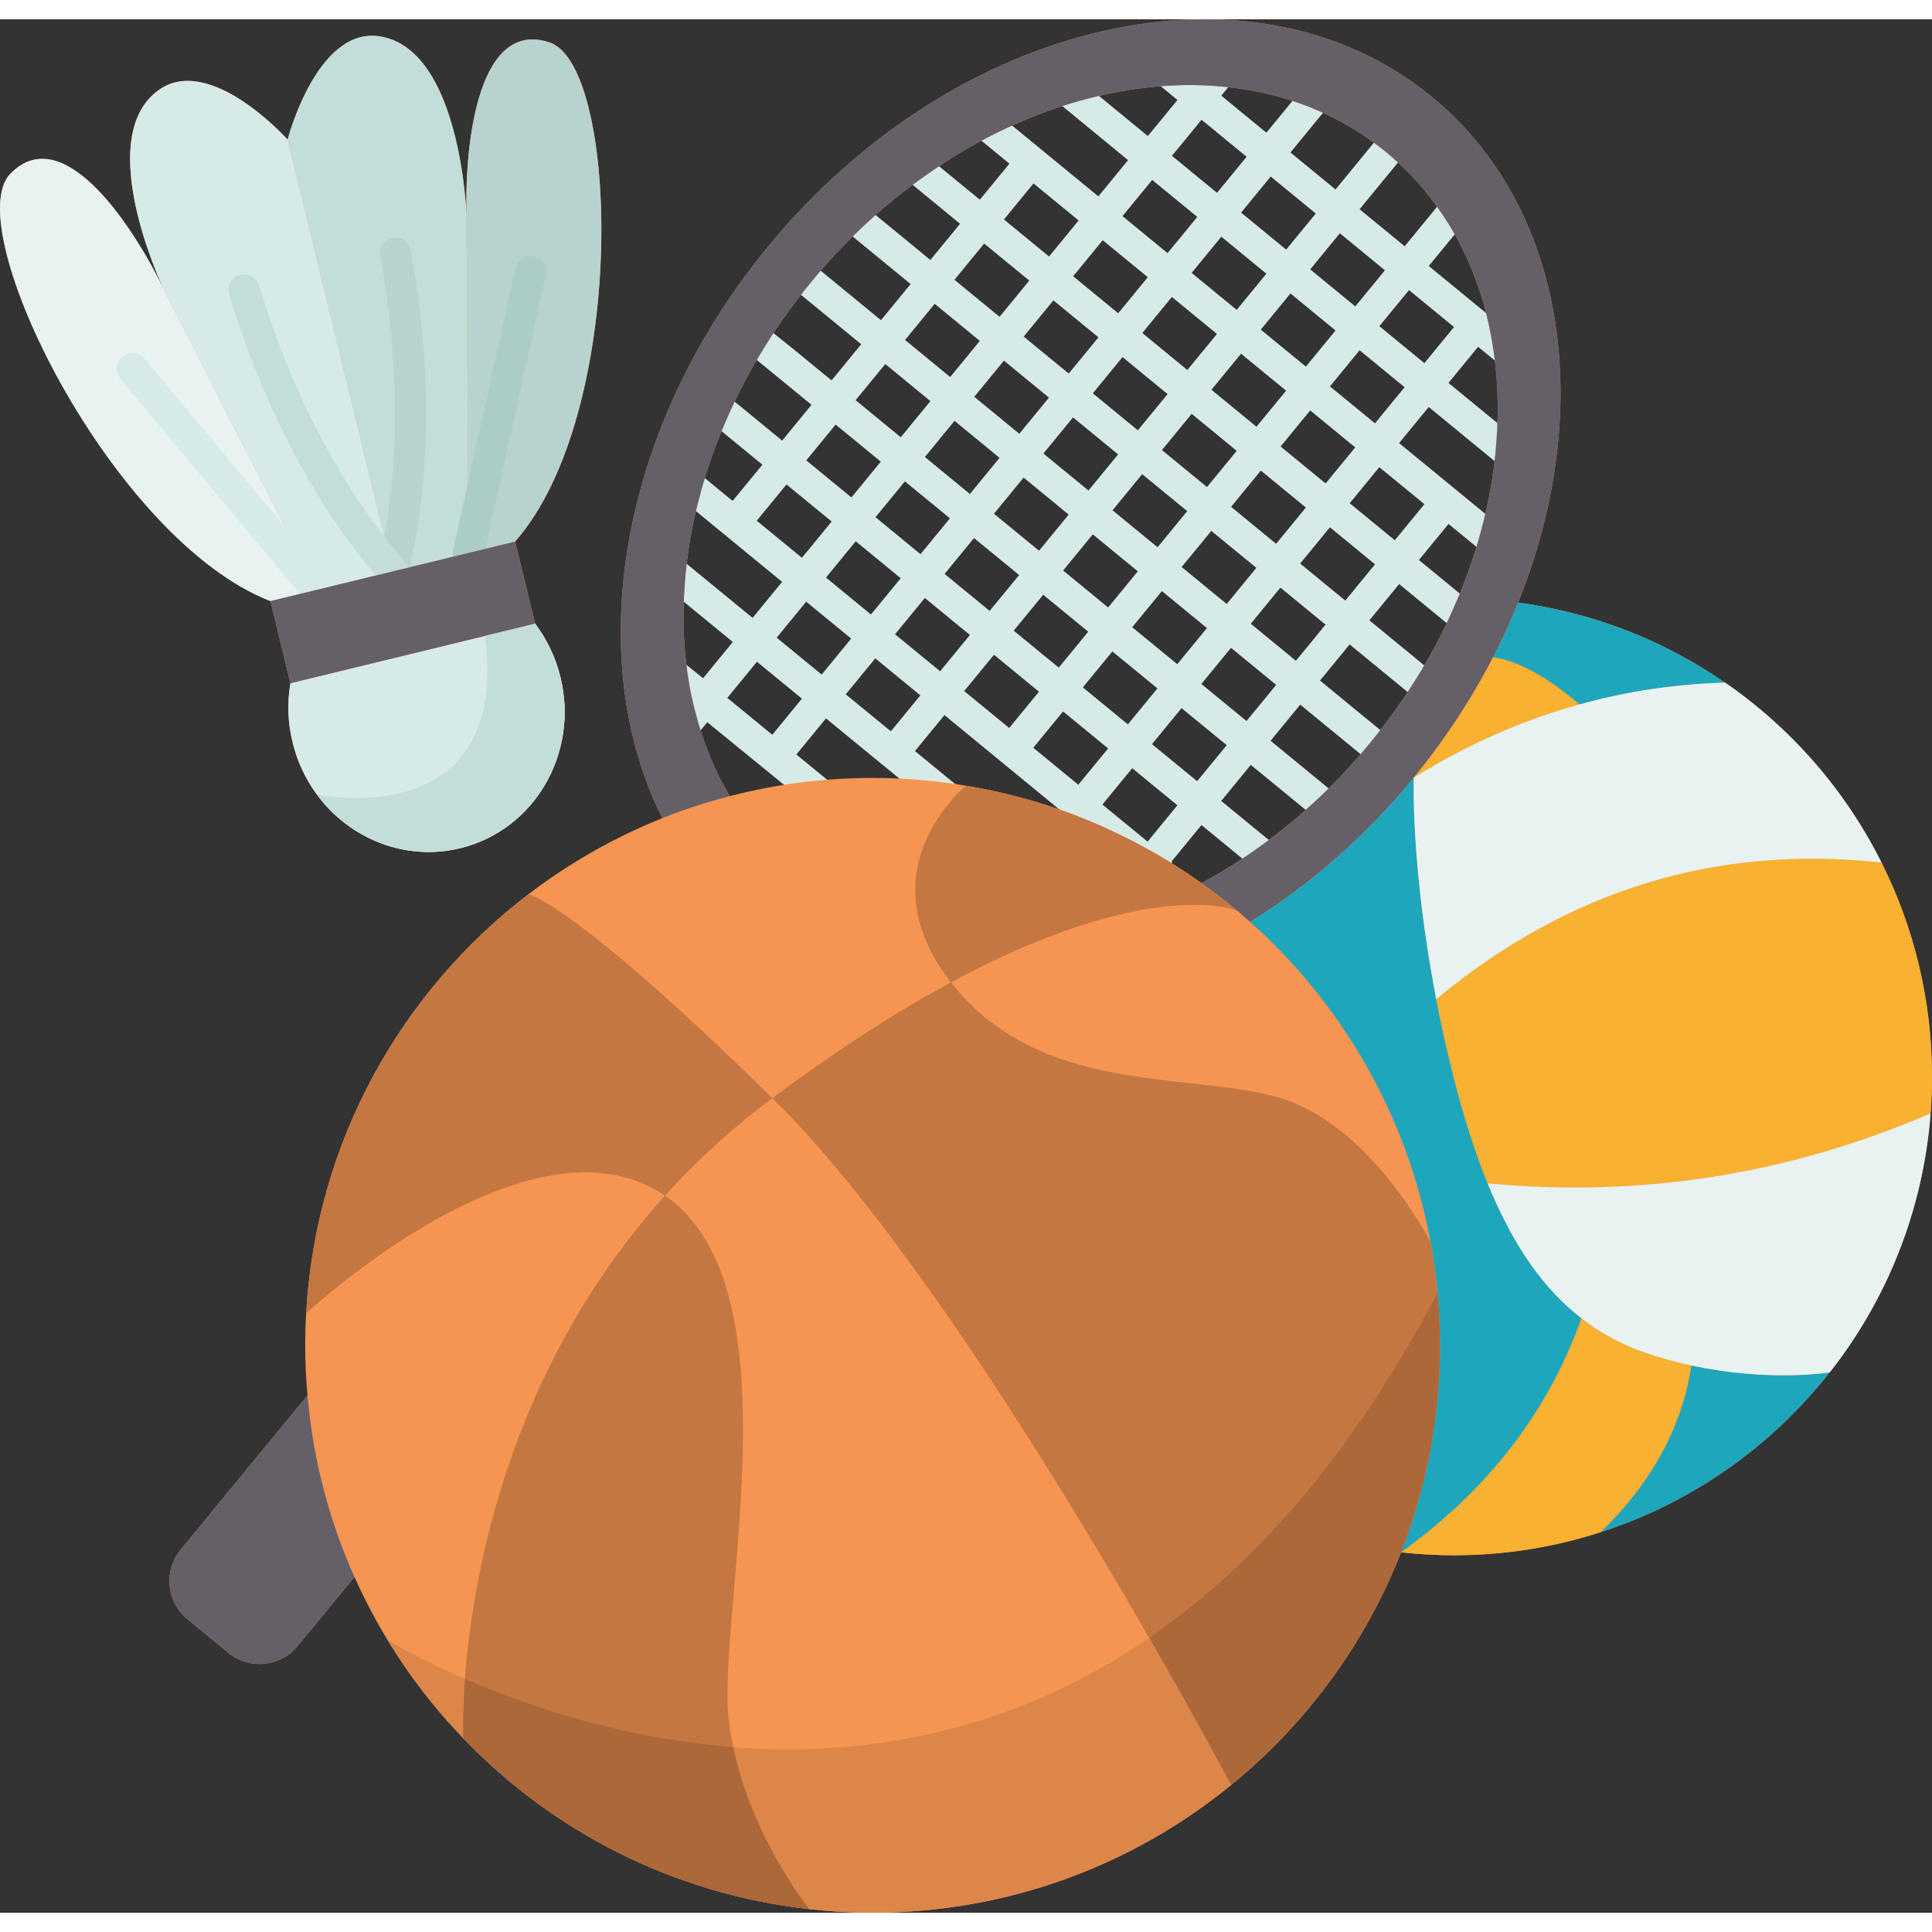
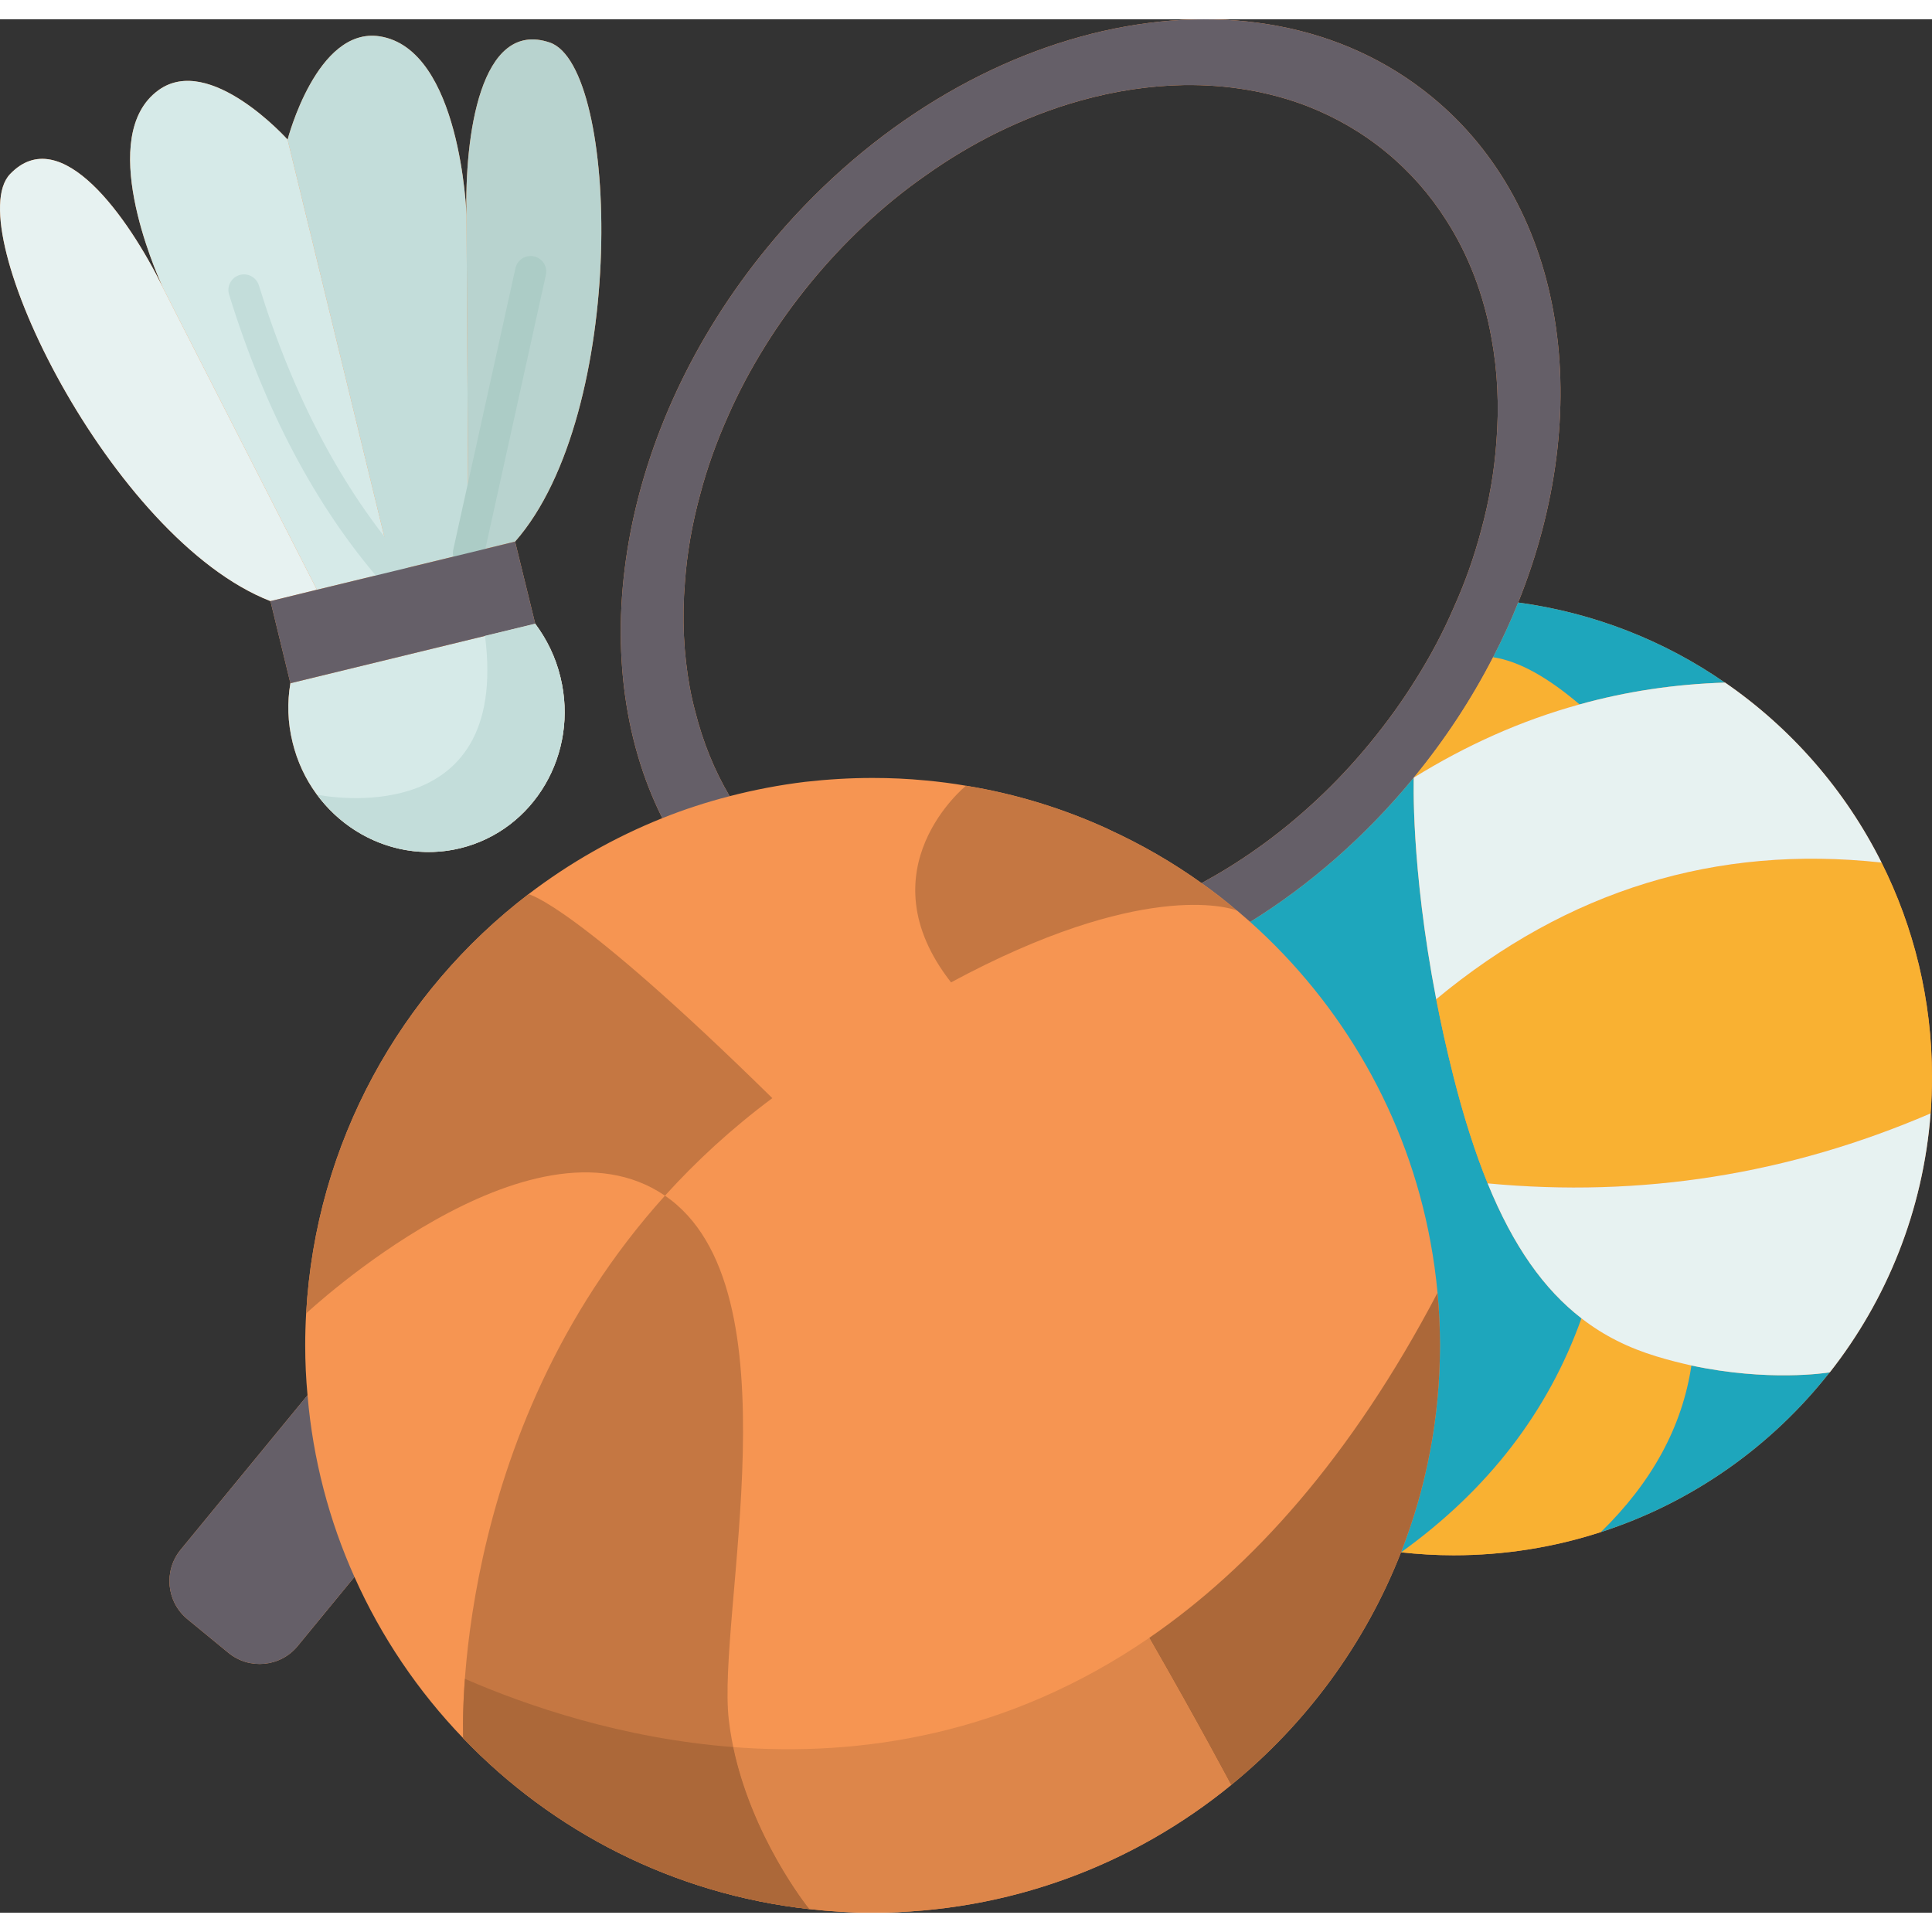
<svg xmlns="http://www.w3.org/2000/svg" id="Flat" height="512" viewBox="0 0 123.999 121.522" width="512">
  <rect x="0" y="0" width="123.999" height="121.522" fill="#333333" stroke="none" />
  <g>
    <g id="XMLID_1_">
-       <path d="m94.867 21.02 1.496 1.229 1.271-1.544-5.933-4.871 2.673-3.256-1.544-1.271-2.675 3.259-2.893-2.375 3.23-3.936-1.546-1.27-3.23 3.937-2.892-2.374 2.772-3.378-1.548-1.267-2.77 3.375-2.892-2.375.808-.986c.35-.427.288-1.057-.139-1.407s-1.056-.288-1.407.139l-.808.984-1.878-1.542-1.275 1.54 1.884 1.547-1.9 2.315-4.81-3.95-1.27 1.545 4.811 3.951-1.907 2.325-6.784-5.567-1.266 1.549 2.34 1.92-1.897 2.312-3.551-2.914-1.271 1.544 3.554 2.916-1.906 2.323-4.283-3.516-1.269 1.546 4.283 3.516-1.902 2.318-4.34-3.563-1.27 1.545 4.341 3.563-1.903 2.32-2.446-2.007-2.302-1.848-1.252 1.56 4.713 3.863-1.884 2.296-3.783-3.104-1.272 1.543 3.786 3.107-1.909 2.326-2.837-2.329-1.267 1.548 7.28 5.977-1.896 2.311-4.676-3.836-1.27 1.546 4.677 3.836-1.909 2.327-2.002-1.607-1.252 1.56 1.973 1.609-.673.821 1.556 1.256.668-.814 7.011 5.716 1.271-1.545-2.563-2.101 1.901-2.317 7.597 6.232 1.271-1.545-3.159-2.591 1.893-2.306 13.36 10.97 1.273-1.542-.05-.041 1.913-2.332 3.798 3.117 1.27-1.546-3.799-3.118 1.897-2.313 4.196 3.439 1.269-1.546-4.194-3.442 1.902-2.319 4.469 3.668 1.268-1.547-4.468-3.667 1.902-2.318 4.326 3.551 1.269-1.546-4.326-3.551 1.909-2.327 3.592 2.948 1.269-1.546-3.592-2.948 1.899-2.315 2.128 1.746 1.269-1.546-6.568-5.389 1.901-2.316 4.667 3.833 1.271-1.545-4.669-3.834zm-8.874-7.285 2.893 2.375-1.901 2.316-2.892-2.375zm-29.802 18.222 1.886-2.299 2.89 2.369-1.888 2.301zm1.619 3.916-1.91 2.328-2.887-2.37 1.909-2.328zm10.781-4.084-1.903 2.319-2.893-2.374 1.903-2.319zm-1.624-3.92 1.902-2.318 2.892 2.374-1.902 2.318zm3.17 5.189 2.89 2.372-1.904 2.319-2.889-2.371zm1.268-1.546 1.902-2.318 2.89 2.372-1.903 2.318zm3.171-3.864 1.908-2.325 2.891 2.373-1.909 2.325zm3.177-3.871 1.898-2.314 2.892 2.373-1.899 2.313zm1.621-5.128-2.893-2.373 1.906-2.322 2.891 2.374zm-1.269 1.546-1.898 2.313-2.892-2.374 1.898-2.313zm-3.167 3.859-1.908 2.325-2.892-2.374 1.908-2.325zm-6.346-1.318-2.89-2.372 1.907-2.324 2.891 2.372zm-1.269 1.546-1.902 2.318-2.889-2.372 1.902-2.318zm-3.171 3.864-1.903 2.319-2.889-2.371 1.903-2.32zm-1.638 5.149 2.894 2.372-1.89 2.303-2.893-2.374zm4.441 3.64 2.89 2.369-1.893 2.306-2.889-2.371zm4.438 3.637 2.892 2.371-1.895 2.309-2.891-2.373zm1.276-1.554 1.903-2.319 2.89 2.372-1.902 2.319zm3.172-3.865 1.903-2.318 2.89 2.372-1.902 2.318zm3.172-3.863 1.909-2.325 2.89 2.372-1.909 2.326zm3.178-3.871 1.899-2.314 2.89 2.371-1.899 2.314zm1.622-5.128-2.893-2.373 1.904-2.32 2.892 2.375zm-2.257-12.199 2.892 2.374-1.9 2.316-2.891-2.374zm-4.439-3.644 2.893 2.375-1.9 2.315-2.892-2.375zm-3.167 3.861 2.892 2.375-1.906 2.323-2.892-2.373zm-3.176 3.871 2.892 2.373-1.898 2.313-2.891-2.373zm-4.442-3.645 2.896 2.376-1.897 2.313-2.896-2.376zm-3.167 3.859 2.896 2.377-1.907 2.324-2.896-2.377zm-3.175 3.869 2.897 2.378-1.902 2.318-2.897-2.378zm-3.171 3.864 2.897 2.378-1.903 2.32-2.898-2.378zm-3.188 3.886 2.9 2.377-1.885 2.298-2.898-2.379zm-5.062 6.169 1.909-2.327 2.899 2.379-1.909 2.327zm.997 13.738-2.887-2.367 1.902-2.319 2.887 2.368zm3.17-3.864-2.887-2.368 1.895-2.31 2.886 2.37zm4.441 3.642-2.894-2.374 1.894-2.308 2.893 2.375zm3.162-3.853-2.893-2.375 1.911-2.328 2.893 2.374zm1.545 1.269 1.911-2.329 2.888 2.37-1.912 2.329zm4.434 3.64 1.912-2.33 2.891 2.373-1.913 2.33zm7.336 6.024-2.899-2.38 1.913-2.331 2.899 2.379zm3.182-3.878-2.899-2.379 1.896-2.31 2.9 2.377zm3.168-3.862-2.898-2.378 1.903-2.319 2.897 2.378zm3.17-3.866-2.897-2.378 1.902-2.318 2.896 2.377zm3.17-3.864-2.896-2.377 1.909-2.326 2.895 2.376zm5.077-6.188-1.899 2.315-2.895-2.375 1.899-2.314zm-3.172-5.189-2.89-2.371 1.903-2.318 2.888 2.372zm3.17-3.863-2.888-2.372 1.901-2.316 2.888 2.371z" fill="#d6eae8" />
      <g fill="#f69552">
        <path d="m18.639 42.612c-.21 1.22-.18 2.51.14 3.8 1.19 4.9 6.01 7.94 10.76 6.79 4.75-1.16 7.63-6.07 6.43-10.98-.31-1.29-.88-2.44-1.62-3.43v-.01l-1.29-5.26c7.24-8.23 6.72-30.49 2.23-32.03-4.49-1.53-5.47 6.09-5.35 11.06 0 0-.36-10.66-5.58-11.46-4.03-.61-5.9 6.63-5.9 6.63s-4.99-5.57-8.29-3.17c-4 2.9-.23 11.53.27 12.63-2.2-4.46-6.54-10.64-9.79-7.25-3.29 3.43 6.49 23.44 16.71 27.41z" />
        <path d="m120.759 54.122c-2.32-4.64-5.79-8.62-10.04-11.55h-.01c-3.87-2.68-8.39-4.48-13.27-5.14 4.95-12.3 3.16-25.32-5.55-32.46-11.45-9.4-30.54-5.08-42.63 9.66-9.58 11.67-11.89 26.37-6.75 36.64-3.1 1.24-5.98 2.89-8.59 4.88-8.2 6.27-13.66 15.94-14.27 26.91-.04.68-.06 1.36-.06 2.05 0 1.08.05 2.15.15 3.21h-.01l-8.14 9.91c-1.1 1.35-.91 3.34.44 4.45l2.63 2.16c1.35 1.11 3.35.91 4.45-.44l3.64-4.43c1.72 3.85 4.09 7.35 6.98 10.35 5.74 5.99 13.52 10.01 22.22 10.97 1.33.15 2.68.23 4.05.23 8.73 0 16.74-3.07 23.01-8.19 4.81-3.92 8.61-9.06 10.91-14.94 1.1.12 2.23.19 3.37.19 3.3 0 6.48-.52 9.46-1.49 5.86-1.89 10.96-5.51 14.68-10.25h.01c3.65-4.64 5.99-10.37 6.47-16.62.06-.78.09-1.56.09-2.36 0-4.94-1.17-9.61-3.24-13.74zm-24.72-26.97c-.13 1.86-.46 3.76-.98 5.66-.44 1.67-1.03 3.35-1.78 5-.66 1.53-1.46 3.04-2.39 4.52-.86 1.39-1.84 2.75-2.92 4.07s-2.22 2.54-3.42 3.66c-1.26 1.18-2.58 2.26-3.95 3.22-1.13.8-2.3 1.52-3.48 2.16-.92-.66-1.87-1.27-2.85-1.84-1.02-.59-2.07-1.13-3.14-1.62l-.01-.01c-2.86-1.31-5.92-2.26-9.12-2.78-.86-.15-1.72-.26-2.6-.34-1.12-.11-2.25-.16-3.4-.16-1.46 0-2.9.09-4.32.25-1.65.2-3.27.51-4.85.92-.98-1.66-1.71-3.47-2.2-5.4-.14-.52-.26-1.05-.36-1.59-.39-2.15-.5-4.41-.31-6.72.13-1.86.46-3.76.98-5.66.44-1.68 1.04-3.35 1.78-5.01.67-1.53 1.47-3.03 2.39-4.51.86-1.39 1.84-2.75 2.92-4.07s2.23-2.54 3.42-3.66c1.27-1.19 2.59-2.27 3.96-3.22 1.47-1.05 3-1.96 4.55-2.73 1.77-.87 3.57-1.57 5.37-2.07 2.24-.63 4.47-.96 6.65-1 2.79-.04 5.49.41 7.97 1.37 1.8.71 3.49 1.68 5.02 2.94s2.82 2.73 3.85 4.36c1.44 2.24 2.41 4.8 2.9 7.53.4 2.15.51 4.41.32 6.73z" />
      </g>
      <g>
        <path d="m35.969 42.222c1.2 4.91-1.68 9.82-6.43 10.98-4.75 1.15-9.57-1.89-10.76-6.79-.32-1.29-.35-2.58-.14-3.8l15.71-3.82c.74.99 1.31 2.14 1.62 3.43z" fill="#d6eae8" />
        <path d="m33.059 33.522-2.99.73-.13-21.7c-.12-4.97.86-12.59 5.35-11.06 4.49 1.54 5.01 23.8-2.23 32.03z" fill="#b8d3cf" />
        <path d="m25.209 35.432-6.75-27.71s1.87-7.24 5.9-6.63c5.22.8 5.58 11.46 5.58 11.46l.13 21.7z" fill="#c3ddda" />
        <path d="m18.459 7.722 6.75 27.71-4.86 1.18h-.01l-9.85-19.32c-.02-.04-.04-.07-.05-.11-.5-1.1-4.27-9.73-.27-12.63 3.3-2.4 8.29 3.17 8.29 3.17z" fill="#d6eae8" />
        <path d="m17.359 37.342c-10.22-3.97-20-23.98-16.71-27.41 3.25-3.39 7.59 2.79 9.79 7.25.01.04.03.07.05.11l9.85 19.32z" fill="#e7f2f1" />
        <path d="m22.749 99.972-3.64 4.43c-1.1 1.35-3.1 1.55-4.45.44l-2.63-2.16c-1.35-1.11-1.54-3.1-.44-4.45l8.14-9.91h.01c.35 4.12 1.39 8.04 3.01 11.65z" fill="#655f68" />
        <path d="m46.719 25.482c-.74 1.66-1.34 3.33-1.78 5.01-.52 1.9-.85 3.8-.98 5.66-.19 2.31-.08 4.57.31 6.72.1.54.22 1.07.36 1.59.49 1.93 1.22 3.74 2.2 5.4-1.48.38-2.92.85-4.32 1.41-5.14-10.27-2.83-24.97 6.75-36.64 12.09-14.74 31.18-19.06 42.63-9.66 8.71 7.14 10.5 20.16 5.55 32.46-.47 1.18-1.01 2.35-1.61 3.51-1.37 2.67-3.07 5.27-5.09 7.73-3.12 3.8-6.7 6.9-10.5 9.26-.27-.24-.55-.48-.83-.72 0 0-.01 0-.03-.02 0 0-.01.01-.01 0-.72-.62-1.47-1.2-2.25-1.75 1.18-.64 2.35-1.36 3.48-2.16 1.37-.96 2.69-2.04 3.95-3.22 1.2-1.12 2.34-2.34 3.42-3.66s2.06-2.68 2.92-4.07c.93-1.48 1.73-2.99 2.39-4.52.75-1.65 1.34-3.33 1.78-5 .52-1.9.85-3.8.98-5.66.19-2.32.08-4.58-.32-6.73-.49-2.73-1.46-5.29-2.9-7.53-1.03-1.63-2.32-3.1-3.85-4.36s-3.22-2.23-5.02-2.94c-2.48-.96-5.18-1.41-7.97-1.37-2.18.04-4.41.37-6.65 1-1.8.5-3.6 1.2-5.37 2.07-1.55.77-3.08 1.68-4.55 2.73-1.37.95-2.69 2.03-3.96 3.22-1.19 1.12-2.34 2.34-3.42 3.66s-2.06 2.68-2.92 4.07c-.92 1.48-1.72 2.98-2.39 4.51z" fill="#655f68" />
        <path d="m106.329 85.822c.76.23 1.51.42 2.23.58-.59 3.93-2.53 7.49-5.81 10.69-2.98.97-6.16 1.49-9.46 1.49-1.14 0-2.27-.07-3.37-.19 5.58-4.01 9.44-9.02 11.58-15.02 1.45 1.13 3.05 1.91 4.83 2.45z" fill="#f9b132" />
        <path d="m101.379 43.972c-3.75 1.03-7.28 2.62-10.64 4.7 2.02-2.46 3.72-5.06 5.09-7.73 1.72.26 3.58 1.35 5.55 3.03z" fill="#f9b132" />
        <path d="m110.709 42.572c-3.24.1-6.35.57-9.33 1.4-1.97-1.68-3.83-2.77-5.55-3.03.6-1.16 1.14-2.33 1.61-3.51 4.88.66 9.4 2.46 13.27 5.14z" fill="#1ea6bc" />
        <path d="m117.429 86.842c-3.72 4.74-8.82 8.36-14.68 10.25 3.28-3.2 5.22-6.76 5.81-10.69 4.91 1.05 8.64.48 8.87.44z" fill="#1ea6bc" />
        <path d="m95.479 74.712c1.65 4.05 3.63 6.81 6.02 8.66-2.14 6-6 11.01-11.58 15.02 1.61-4.12 2.5-8.6 2.5-13.28 0-2.27-.21-4.5-.61-6.65-1.49-8.1-5.67-15.26-11.57-20.53 3.8-2.36 7.38-5.46 10.5-9.26 0 0-.21 5.66 1.44 14.22.3 1.56.67 3.23 1.11 4.97.66 2.61 1.39 4.88 2.19 6.85z" fill="#1ea6bc" />
        <path d="m123.999 67.862c0 .8-.03 1.58-.09 2.36-9.11 3.92-18.58 5.42-28.43 4.49-.8-1.97-1.53-4.24-2.19-6.85-.44-1.74-.81-3.41-1.11-4.97 8.44-7 17.96-9.93 28.58-8.77 2.07 4.13 3.24 8.8 3.24 13.74z" fill="#f9b132" />
        <path d="m123.909 70.222c-.48 6.25-2.82 11.98-6.47 16.62 0 0 0 0-.01 0-.23.04-3.96.61-8.87-.44-.72-.16-1.47-.35-2.23-.58-1.78-.54-3.38-1.32-4.83-2.45-2.39-1.85-4.37-4.61-6.02-8.66 9.85.93 19.32-.57 28.43-4.49z" fill="#e7f2f1" />
-         <path d="m120.759 54.122c-10.62-1.16-20.14 1.77-28.58 8.77-1.65-8.56-1.44-14.22-1.44-14.22 3.36-2.08 6.89-3.67 10.64-4.7 2.98-.83 6.09-1.3 9.33-1.4h.01c4.25 2.93 7.72 6.91 10.04 11.55z" fill="#e7f2f1" />
+         <path d="m120.759 54.122c-10.62-1.16-20.14 1.77-28.58 8.77-1.65-8.56-1.44-14.22-1.44-14.22 3.36-2.08 6.89-3.67 10.64-4.7 2.98-.83 6.09-1.3 9.33-1.4h.01c4.25 2.93 7.72 6.91 10.04 11.55" fill="#e7f2f1" />
        <g fill="#c57742">
          <path d="m77.119 55.442c.78.55 1.53 1.13 2.25 1.75-.53-.19-6.14-1.95-18.33 4.62-5.68-7.26.96-12.62.96-12.62 3.2.52 6.26 1.47 9.12 2.78l.01.01c1.07.49 2.12 1.03 3.14 1.62.98.57 1.93 1.18 2.85 1.84z" />
-           <path d="m91.809 78.462c.4 2.15.61 4.38.61 6.65 0 4.68-.89 9.16-2.5 13.28-2.3 5.88-6.1 11.02-10.91 14.94 0 0-16.66-31.55-29.44-44.09 4.33-3.23 8.15-5.64 11.47-7.43 5.68 7.25 15.06 5.73 20.96 7.37 5.91 1.65 9.81 9.28 9.81 9.28z" />
          <path d="m46.779 109.172c.77 6.53 4.93 11.83 5.17 12.12-8.7-.96-16.48-4.98-22.22-10.97 0 0-.93-19.44 12.95-34.82 8.65 5.9 3.3 26.94 4.1 33.67z" />
          <path d="m49.569 69.242c-2.63 1.96-4.91 4.07-6.89 6.26-8.65-5.9-23.03 7.56-23.03 7.56.61-10.97 6.07-20.64 14.27-26.91 0 0 2.88.54 15.65 13.09z" />
        </g>
        <g>
          <g>
-             <path d="m20.349 37.617c-.235 0-.451-.08-.621-.214-.058-.044-.11-.094-.157-.15l-11.84-14.19c-.354-.424-.297-1.055.127-1.408.424-.354 1.054-.297 1.409.127l11.785 14.125c.183.181.297.43.297.706 0 .551-.448 1.004-1 1.004z" fill="#d6eae8" />
-           </g>
+             </g>
          <g>
            <path d="m30.07 35.252c-.071 0-.144-.007-.217-.023-.539-.119-.88-.653-.761-1.192l3.99-18.06c.119-.539.649-.881 1.192-.761.539.119.88.653.761 1.192l-3.99 18.06c-.103.466-.516.784-.975.784z" fill="#acccc6" />
          </g>
          <g>
-             <path d="m25.21 36.432c-.078 0-.157-.009-.236-.028-.537-.13-.867-.67-.737-1.207 1.433-5.933 1.486-12.668.158-20.017-.098-.543.263-1.063.806-1.162.546-.103 1.063.263 1.162.806 1.377 7.625 1.316 14.637-.182 20.842-.111.459-.52.766-.971.766z" fill="#b8d3cf" />
-           </g>
+             </g>
          <g>
            <path d="m25.209 36.432c-.28 0-.558-.117-.755-.344-4.178-4.808-7.458-11.005-9.75-18.42-.163-.528.133-1.088.66-1.251.528-.164 1.087.132 1.251.66 2.209 7.148 5.355 13.103 9.349 17.7.362.417.318 1.048-.099 1.411-.189.163-.423.244-.656.244z" fill="#c3ddda" />
          </g>
        </g>
        <path d="m20.349 36.612 4.86-1.18 4.86-1.18 2.99-.73 1.29 5.26v.01l-15.71 3.82-1.28-5.27 2.98-.73z" fill="#655f68" />
      </g>
      <g id="XMLID_31_">
        <g>
          <path d="m92.259 81.742c.11 1.11.16 2.24.16 3.37 0 4.68-.89 9.16-2.5 13.28-2.3 5.88-6.1 11.02-10.91 14.94 0 0-2.05-3.88-5.25-9.45 6.55-4.5 12.93-11.53 18.5-22.14z" fill="#ac6839" />
          <path d="m73.759 103.882c3.2 5.57 5.25 9.45 5.25 9.45-6.27 5.12-14.28 8.19-23.01 8.19-1.37 0-2.72-.08-4.05-.23-.22-.26-3.69-4.68-4.89-10.4 8.14.63 17.59-.76 26.7-7.01z" fill="#dd864a" />
          <path d="m47.059 110.892c1.2 5.72 4.67 10.14 4.89 10.4-8.7-.96-16.48-4.98-22.22-10.97 0 0-.07-1.42.11-3.81 4 1.74 10.11 3.83 17.22 4.38z" fill="#ac6839" />
-           <path d="m29.839 106.512c-.18 2.39-.11 3.81-.11 3.81-1.84-1.91-3.47-4.02-4.85-6.3 0 0 1.83 1.14 4.96 2.49z" fill="#dd864a" />
          <path d="m35.969 42.222c1.2 4.91-1.68 9.82-6.43 10.98-3.54.86-7.11-.61-9.19-3.44.41.09 12.4 2.41 10.78-10.19l3.22-.78c.74.99 1.31 2.14 1.62 3.43z" fill="#c3ddda" />
        </g>
      </g>
    </g>
  </g>
</svg>